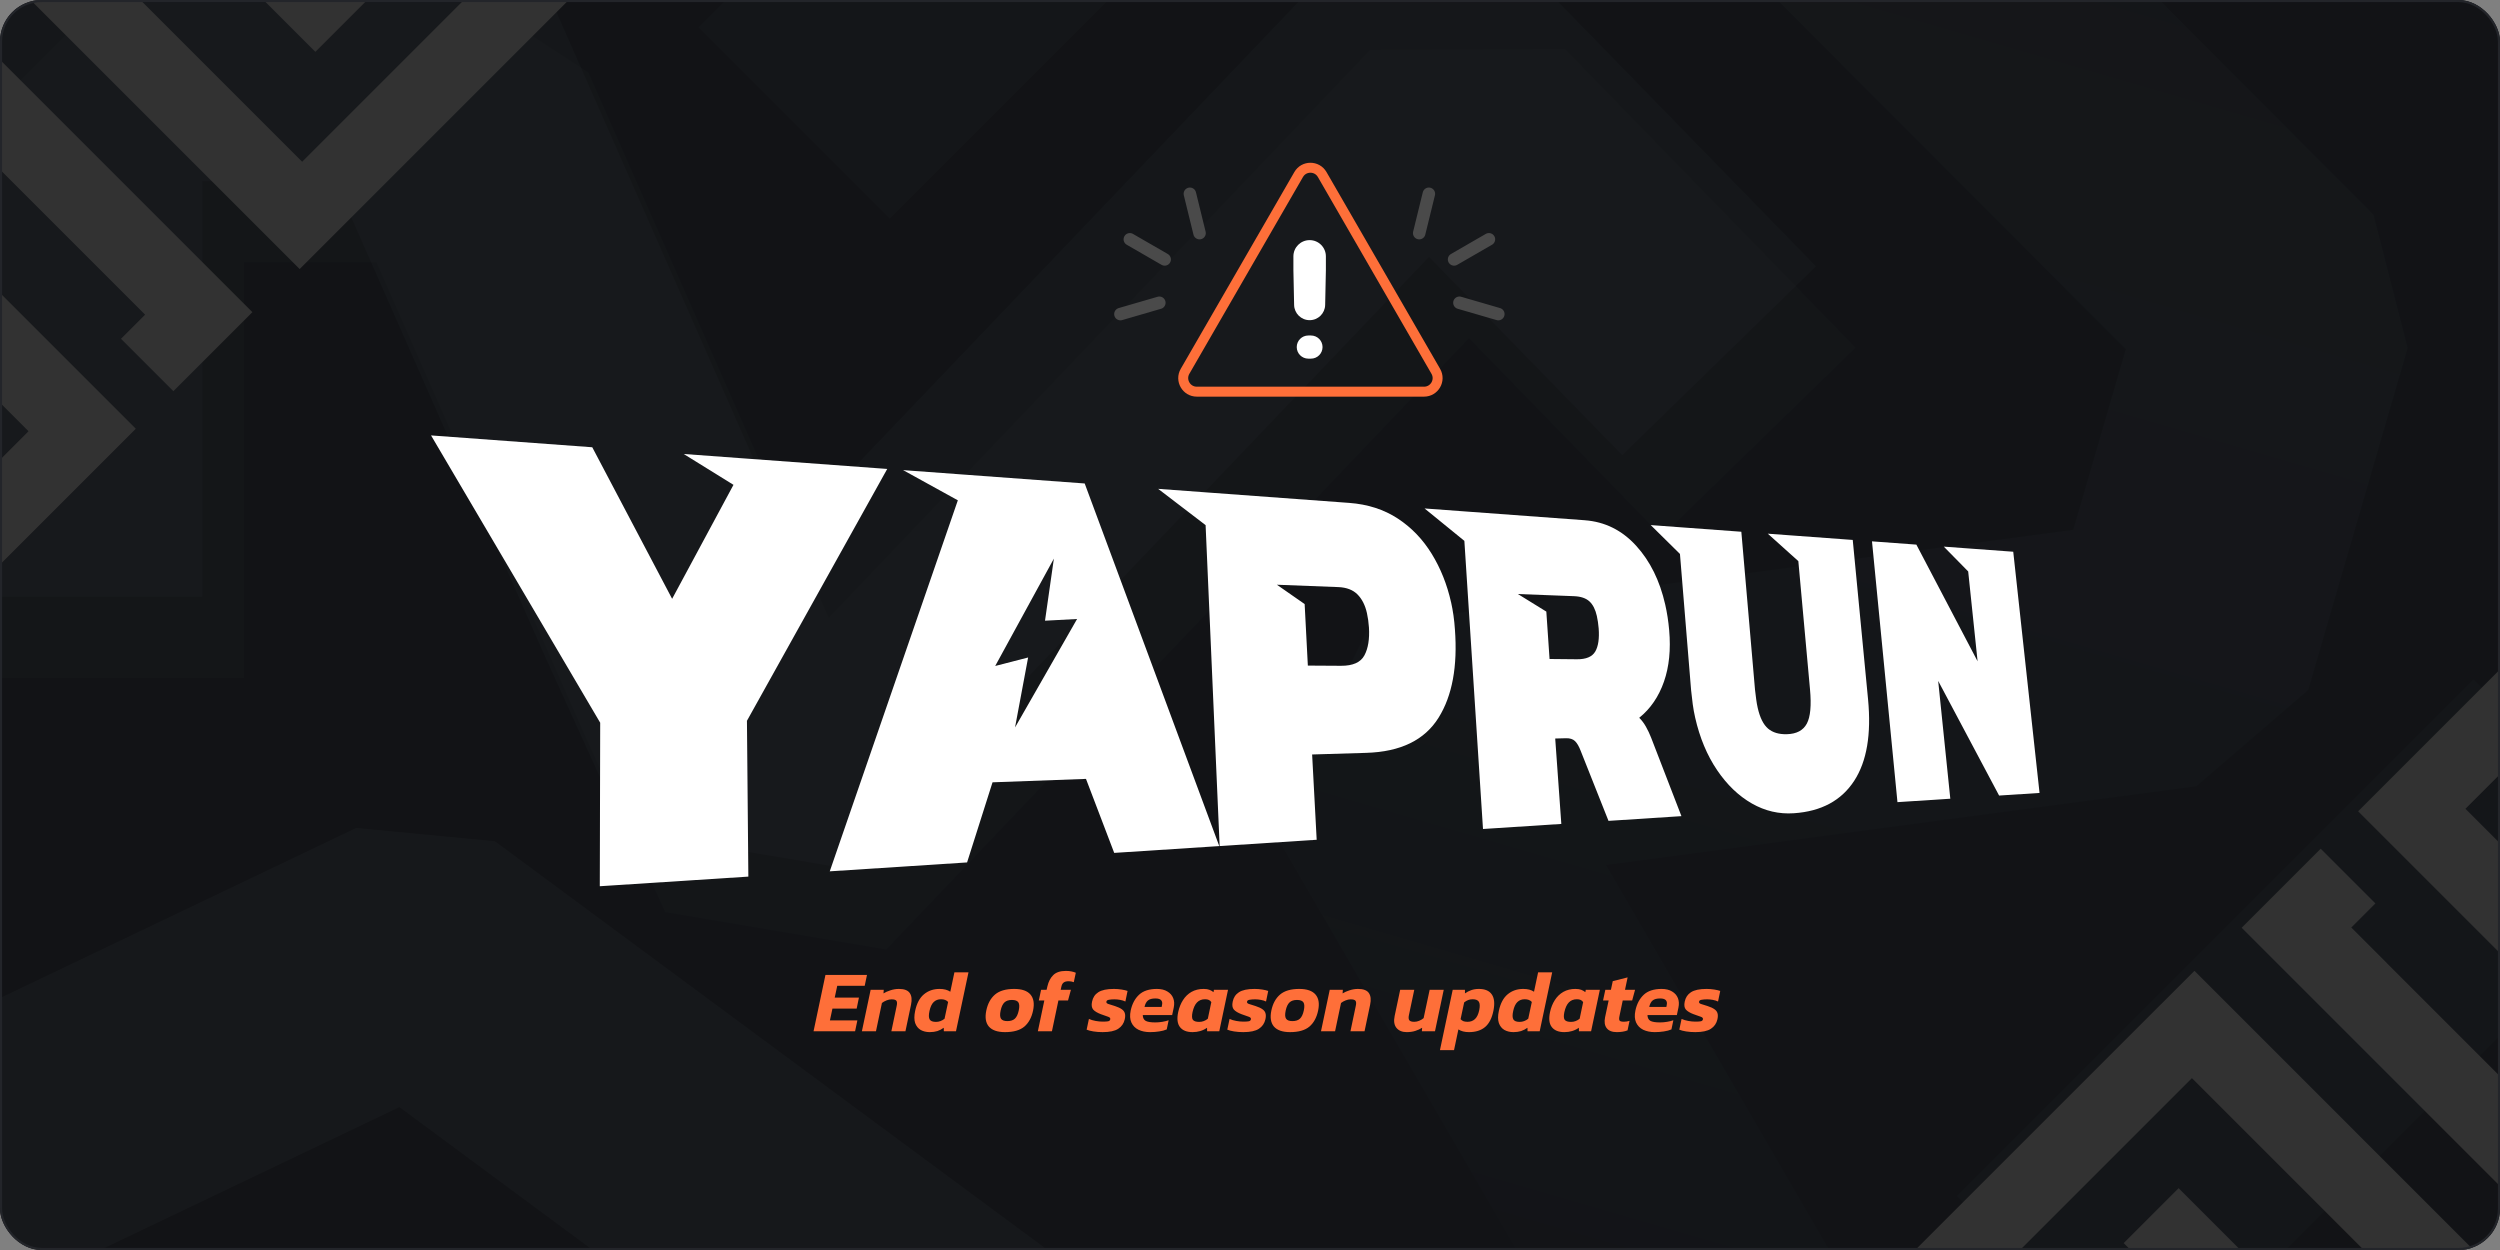
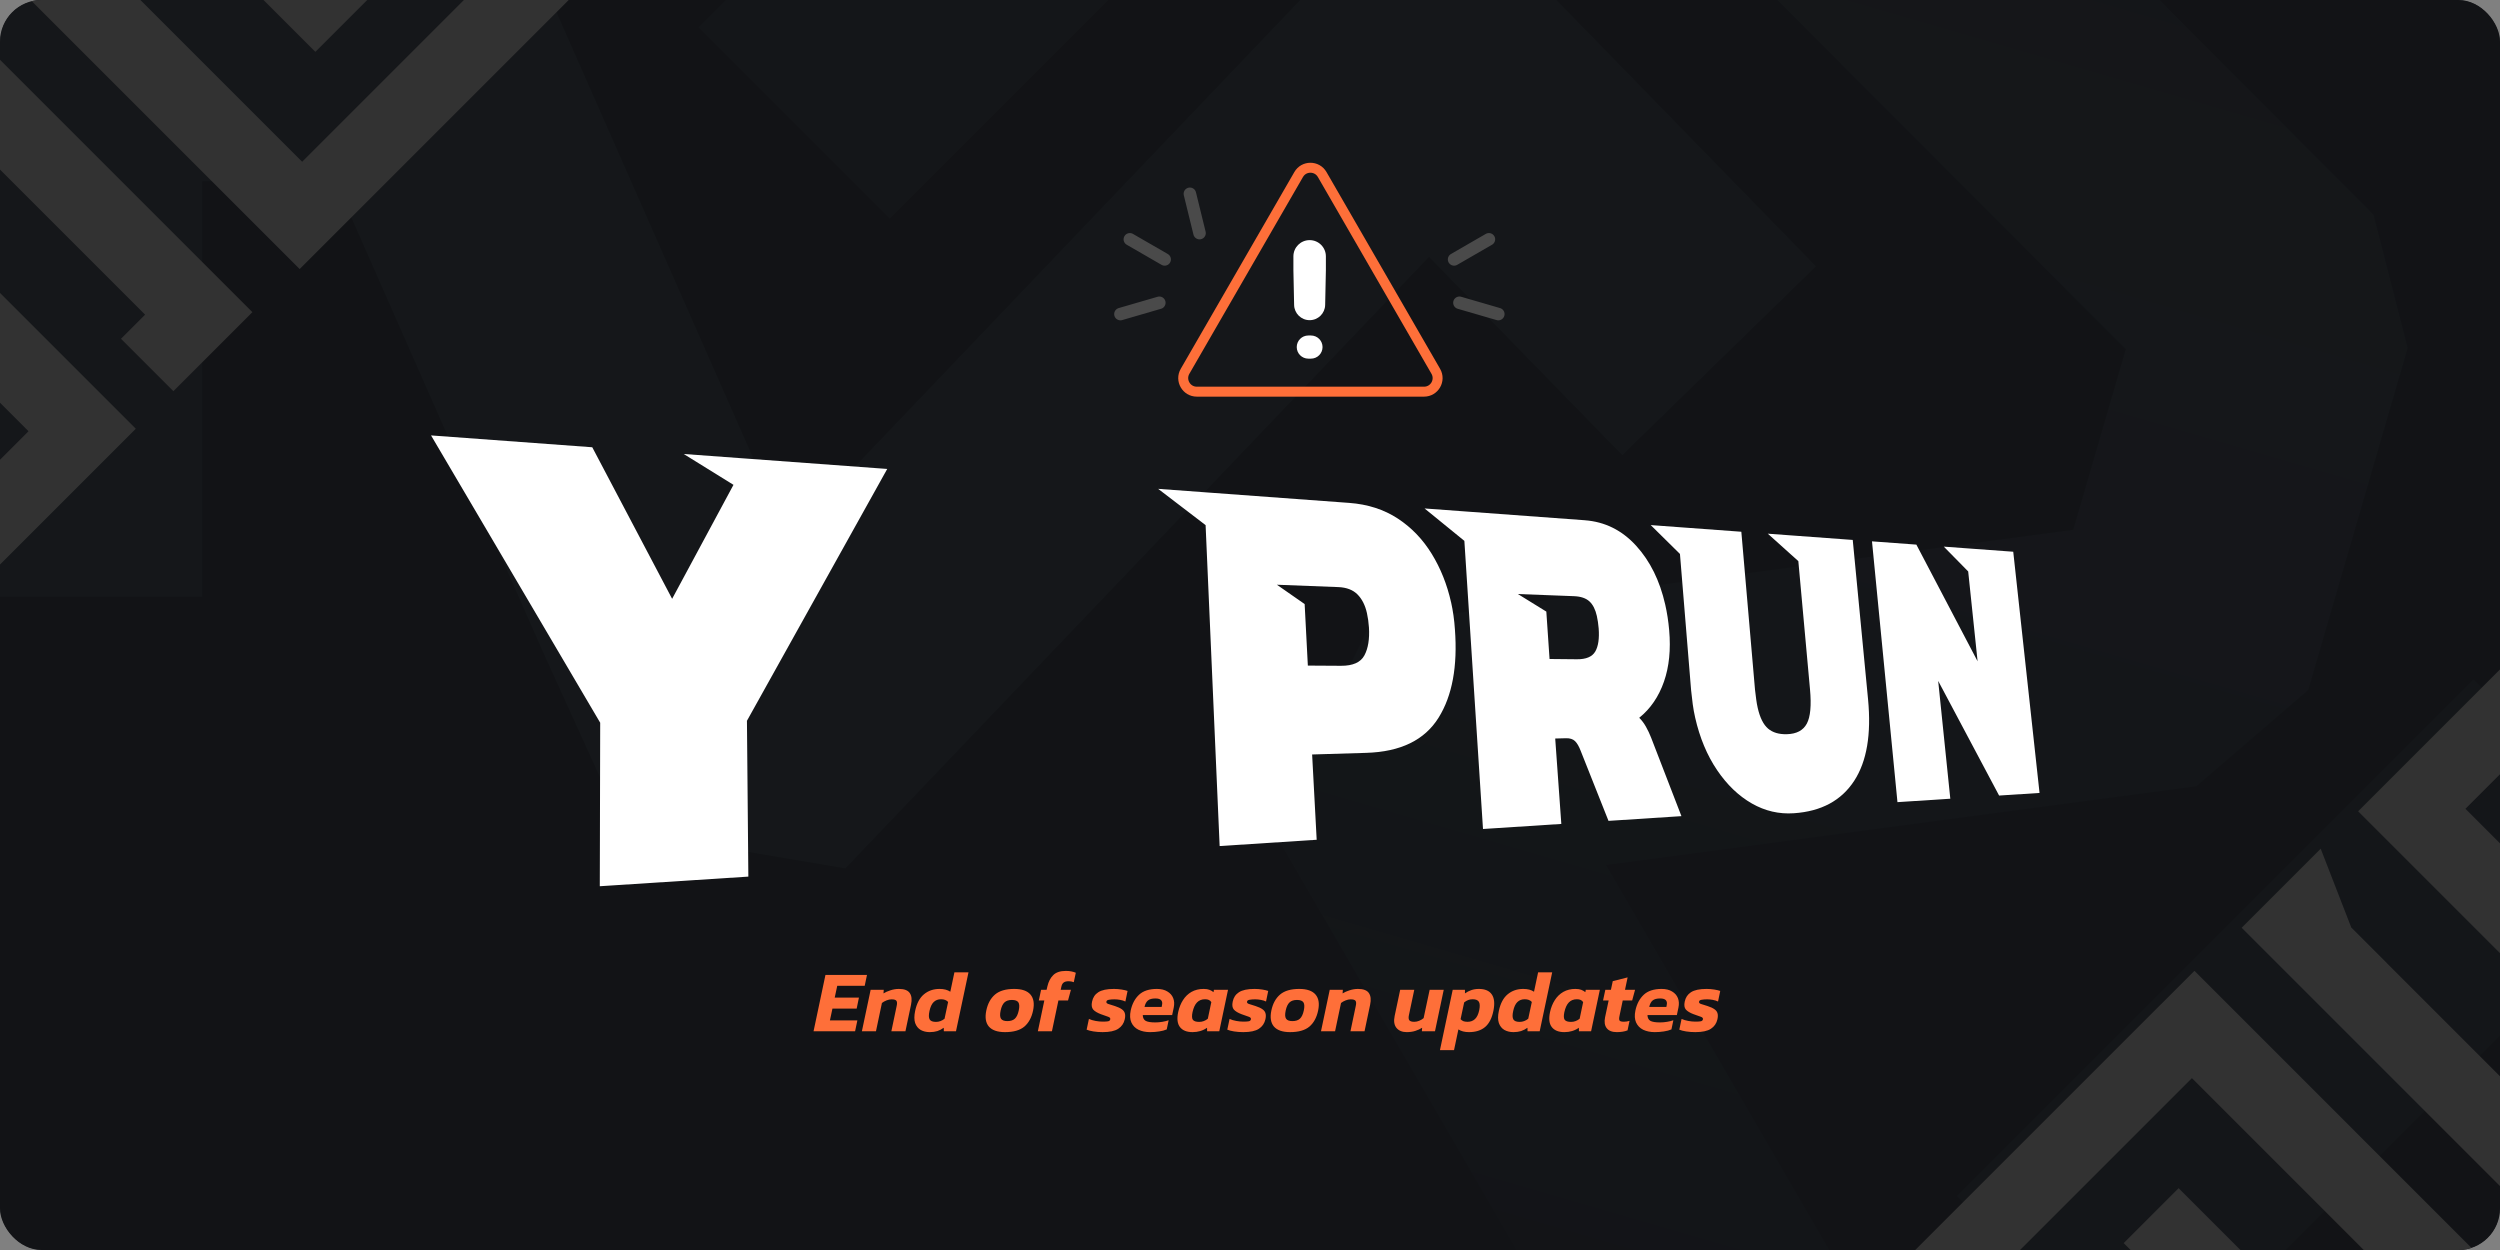
<svg xmlns="http://www.w3.org/2000/svg" width="1200" height="600" viewBox="0 0 1200 600" fill="none">
  <rect x="0" y="0" width="1200" height="600" fill="#808080" stroke="none" />
  <g clip-path="url(#clip0_145_9)">
    <rect width="1200" height="600" rx="20" fill="#151619" />
    <g opacity="0.6" clip-path="url(#clip1_145_9)">
      <rect width="1200" height="600" fill="#101114" />
-       <path d="M52.179 325.444V61H223.055L339.561 325.444L378.397 411L704.614 68.778L844.179 212.158" stroke="#D3EDF8" stroke-opacity="0.02" stroke-width="129.859" stroke-linejoin="bevel" />
      <path d="M824.514 -120.458L1093.39 148.898L1045.65 313.057L759.402 351.204L666.473 364.642L903.651 773.518" stroke="url(#paint0_linear_145_9)" stroke-opacity="0.1" stroke-width="129.859" stroke-linejoin="bevel" />
      <path d="M32.179 286.444V22H203.271L319.924 286.444L358.809 372L685.438 29.778L825.179 173.158" stroke="#3C4147" stroke-opacity="0.14" stroke-width="129.859" stroke-linejoin="bevel" />
      <path d="M381.179 59L629.179 -189" stroke="#3C4147" stroke-opacity="0.1" stroke-width="129.859" stroke-linejoin="bevel" />
      <path d="M985.179 620L1233.18 372" stroke="#3C4147" stroke-opacity="0.1" stroke-width="129.859" stroke-linejoin="bevel" />
-       <path d="M549.179 715L198.95 456L-19.821 560.483" stroke="#6C6C6C" stroke-opacity="0.1" stroke-width="129.859" stroke-linejoin="bevel" />
    </g>
    <path d="M358.833 220.164L328.176 217.912L352.069 232.726L322.621 287.434L284.285 214.684L206.901 209L288.094 346.911L287.966 400.448L287.898 425.391L293.385 425.035L359.211 420.772L358.531 345.982L425.869 225.092L358.833 220.164Z" fill="white" />
    <path d="M696.509 289.076C694.589 280.527 691.498 272.795 687.22 265.833C682.919 258.849 677.507 253.203 670.939 248.902C664.31 244.564 656.548 242.047 647.599 241.389L577.993 236.272L555.907 234.647L578.688 252.062L585.43 406.103L632.006 403.087L629.821 362.15L655.784 361.372C672.337 360.873 683.826 355.212 690.515 344.494C697.099 333.958 699.684 319.846 698.361 302.099C698.059 297.526 697.439 293.18 696.517 289.06L696.509 289.076ZM657.1 301.192C657.432 306.762 656.714 311.229 654.915 314.578C653.109 317.949 649.36 319.619 643.638 319.581L627.765 319.483L626.231 289.952L612.905 280.671L642.368 281.804C646.344 281.956 649.42 283.142 651.605 285.342C653.781 287.541 655.293 290.527 656.132 294.298C656.608 296.437 656.926 298.728 657.092 301.184L657.1 301.192Z" fill="white" />
    <path d="M760.673 249.712L701.974 245.396L683.788 244.058L702.896 259.614L711.838 397.918L749.433 395.484L746.501 354.487L751.693 354.351C753.575 354.306 755.011 354.767 756.009 355.734C756.999 356.702 757.906 358.251 758.715 360.367L772.078 394.018L807.089 391.75L792.577 354.177C791.836 352.272 790.99 350.481 790.045 348.803C789.092 347.125 788.019 345.704 786.825 344.54C792.244 340.179 796.19 334.389 798.707 327.178C801.201 320.028 802.025 311.797 801.201 302.47C800.823 298.177 800.196 294.088 799.311 290.218C796.711 278.736 792.07 269.341 785.359 261.972C778.579 254.534 770.378 250.43 760.673 249.72V249.712ZM767.362 301.646C767.725 306.536 767.181 310.232 765.722 312.734C764.255 315.251 761.315 316.491 756.863 316.445L743.787 316.317L742.238 293.566L728.587 285.131L755.541 286.166C758.783 286.295 761.24 287.126 762.918 288.661C764.588 290.195 765.775 292.515 766.478 295.637C766.878 297.421 767.173 299.424 767.362 301.638V301.646Z" fill="white" />
    <path d="M889.308 259.168L862.09 257.165L848.545 256.167L863.201 269.342L868.802 330.898C869.513 338.615 869.006 344.102 867.275 347.337C865.537 350.595 862.347 352.295 857.699 352.416C853.904 352.522 850.889 351.623 848.666 349.726C846.437 347.821 844.774 344.503 843.7 339.771C843.413 338.516 843.179 337.163 842.982 335.705C842.786 334.246 842.589 332.681 842.4 331.011L835.84 255.238L805.319 252.993L792.341 252.04L806.377 265.895L811.736 331.359C811.963 333.656 812.22 335.879 812.514 338.033C812.802 340.187 813.195 342.341 813.686 344.495C815.87 354.117 819.37 362.507 824.169 369.612C828.939 376.679 834.532 382.038 840.911 385.681C847.223 389.286 853.935 390.836 861.017 390.36C874.267 389.475 883.874 384.237 890.034 374.759C896.08 365.455 898.265 352.454 896.67 335.705L889.316 259.168H889.308Z" fill="white" />
    <path d="M943.568 263.16L933.016 262.381L944.732 274.293L949.244 317.422L919.857 261.414L898.557 259.849L909.419 371.056L910.779 385.032L913.055 384.881L936.146 383.384L930.326 326.84L959.569 381.865L978.979 380.61L966.357 264.83L943.568 263.16Z" fill="white" />
-     <path d="M520.654 232.066L464.789 227.962L463.996 227.901L433.482 225.656L459.763 240.153L398.283 418.237L464.2 413.967L476.414 375.51L521.274 373.869L534.818 409.387L585.248 406.121L520.654 232.066ZM487.215 349.191L493.496 315.594L477.699 319.668L505.862 268.135L501.606 297.937L517.003 297.114L487.215 349.184V349.191Z" fill="white" />
    <path d="M390.507 495L396.215 467.968H416.154L415.062 473.173H401.882L400.665 478.84H412.292L411.201 484.128H399.573L398.356 489.795H411.536L410.445 495H390.507ZM413.708 495L417.905 475.104H424.202L424.076 476.825C424.971 476.265 426.077 475.775 427.392 475.356C428.735 474.908 430.106 474.684 431.505 474.684C434.08 474.684 435.815 475.356 436.71 476.699C437.606 478.014 437.802 479.861 437.298 482.24L434.612 495H427.854L430.414 482.785C430.666 481.666 430.624 480.868 430.288 480.393C429.952 479.917 429.169 479.679 427.938 479.679C427.21 479.679 426.412 479.847 425.545 480.183C424.677 480.519 423.936 480.938 423.32 481.442L420.466 495H413.708ZM446.284 495.42C444.633 495.42 443.178 495.07 441.919 494.37C440.687 493.643 439.806 492.537 439.274 491.054C438.77 489.543 438.77 487.598 439.274 485.22C440.03 481.638 441.429 478.993 443.472 477.287C445.542 475.552 448.047 474.684 450.985 474.684C453.112 474.684 454.833 475.132 456.148 476.027L458.121 466.709H464.879L458.876 495H453.042L453 493.321C452.048 494.021 451.027 494.552 449.936 494.916C448.844 495.252 447.627 495.42 446.284 495.42ZM449.264 490.509C450.747 490.509 452.118 490.005 453.378 488.998L455.099 480.938C454.315 480.071 453.182 479.637 451.699 479.637C450.272 479.637 449.096 480.085 448.173 480.98C447.249 481.876 446.578 483.303 446.158 485.262C445.738 487.165 445.766 488.522 446.242 489.333C446.718 490.117 447.725 490.509 449.264 490.509ZM482.403 495.42C478.821 495.42 476.246 494.538 474.679 492.775C473.14 490.984 472.72 488.41 473.42 485.052C474.119 481.722 475.519 479.161 477.617 477.37C479.716 475.58 482.78 474.684 486.81 474.684C490.476 474.684 493.078 475.58 494.617 477.37C496.156 479.161 496.576 481.722 495.877 485.052C495.177 488.41 493.778 490.984 491.679 492.775C489.58 494.538 486.488 495.42 482.403 495.42ZM483.536 490.131C485.103 490.131 486.306 489.739 487.146 488.956C487.985 488.172 488.601 486.871 488.993 485.052C489.384 483.233 489.328 481.932 488.825 481.148C488.321 480.365 487.286 479.973 485.719 479.973C484.179 479.973 482.99 480.365 482.151 481.148C481.311 481.932 480.696 483.233 480.304 485.052C479.912 486.871 479.968 488.172 480.472 488.956C480.975 489.739 481.997 490.131 483.536 490.131ZM498.172 495L501.278 480.225H498.633L499.725 475.104H502.369L502.747 473.467C503.279 471.172 504.216 469.367 505.559 468.052C506.903 466.709 508.931 466.037 511.646 466.037C512.653 466.037 513.535 466.121 514.29 466.289C515.046 466.429 515.745 466.639 516.389 466.919L515.423 471.452C515.032 471.312 514.64 471.2 514.248 471.116C513.884 471.032 513.465 470.99 512.989 470.99C511.898 470.99 511.086 471.2 510.554 471.62C510.023 472.012 509.659 472.669 509.463 473.593L509.127 475.104H514.038L512.653 480.225H508.036L504.93 495H498.172ZM529.268 495.42C527.673 495.42 526.19 495.308 524.818 495.084C523.447 494.86 522.37 494.58 521.586 494.244L522.678 489.082C523.573 489.501 524.636 489.823 525.868 490.047C527.127 490.271 528.26 490.383 529.268 490.383C530.471 490.383 531.352 490.327 531.912 490.215C532.472 490.103 532.808 489.795 532.92 489.291C533.059 488.732 532.71 488.312 531.87 488.032C531.031 487.752 529.883 487.347 528.428 486.815C526.721 486.171 525.49 485.43 524.734 484.59C524.007 483.723 523.825 482.449 524.189 480.77C524.58 478.812 525.574 477.314 527.169 476.279C528.792 475.216 531.296 474.684 534.682 474.684C535.942 474.684 537.173 474.782 538.376 474.978C539.58 475.174 540.531 475.398 541.231 475.649L540.181 480.728C539.454 480.365 538.6 480.099 537.621 479.931C536.669 479.763 535.788 479.679 534.976 479.679C533.941 479.679 533.045 479.749 532.29 479.889C531.562 480.001 531.157 480.295 531.073 480.77C530.961 481.302 531.269 481.68 531.996 481.904C532.724 482.1 533.787 482.435 535.186 482.911C536.641 483.387 537.747 483.905 538.502 484.464C539.258 484.996 539.733 485.64 539.929 486.395C540.153 487.151 540.139 488.102 539.887 489.249C539.44 491.236 538.39 492.761 536.739 493.825C535.116 494.888 532.626 495.42 529.268 495.42ZM552.013 495.42C549.914 495.42 548.067 495.042 546.472 494.286C544.905 493.503 543.772 492.342 543.072 490.802C542.372 489.263 542.26 487.347 542.736 485.052C543.408 481.89 544.737 479.371 546.724 477.496C548.711 475.621 551.579 474.684 555.329 474.684C557.343 474.684 559.008 475.09 560.324 475.901C561.667 476.685 562.604 477.748 563.136 479.091C563.668 480.435 563.752 481.96 563.388 483.667L562.632 487.235H548.529C548.557 488.55 549.018 489.473 549.914 490.005C550.809 490.509 552.362 490.761 554.573 490.761C555.664 490.761 556.798 490.663 557.973 490.467C559.148 490.271 560.142 490.019 560.953 489.711L560.03 494.119C558.995 494.566 557.791 494.888 556.42 495.084C555.049 495.308 553.58 495.42 552.013 495.42ZM549.368 483.331H557.595L557.763 482.449C557.987 481.47 557.861 480.7 557.385 480.141C556.91 479.553 555.972 479.259 554.573 479.259C552.95 479.259 551.747 479.595 550.963 480.267C550.208 480.91 549.676 481.932 549.368 483.331ZM572.407 495.42C569.665 495.42 567.664 494.622 566.405 493.027C565.146 491.432 564.852 489.04 565.523 485.849C565.999 483.639 566.769 481.708 567.832 480.057C568.895 478.378 570.253 477.063 571.904 476.111C573.583 475.16 575.527 474.684 577.738 474.684C578.885 474.684 579.809 474.824 580.508 475.104C581.208 475.356 581.866 475.733 582.481 476.237L582.691 475.104H589.449L585.252 495H579.417L579.375 493.321C577.416 494.72 575.094 495.42 572.407 495.42ZM575.639 490.509C577.122 490.509 578.494 490.005 579.753 488.998L581.432 481.022C580.872 480.099 579.879 479.637 578.452 479.637C576.857 479.637 575.569 480.141 574.59 481.148C573.611 482.128 572.883 483.695 572.407 485.849C572.044 487.612 572.099 488.83 572.575 489.501C573.079 490.173 574.1 490.509 575.639 490.509ZM596.78 495.42C595.185 495.42 593.702 495.308 592.331 495.084C590.96 494.86 589.882 494.58 589.099 494.244L590.19 489.082C591.086 489.501 592.149 489.823 593.38 490.047C594.64 490.271 595.773 490.383 596.78 490.383C597.984 490.383 598.865 490.327 599.425 490.215C599.984 490.103 600.32 489.795 600.432 489.291C600.572 488.732 600.222 488.312 599.383 488.032C598.543 487.752 597.396 487.347 595.941 486.815C594.234 486.171 593.003 485.43 592.247 484.59C591.52 483.723 591.338 482.449 591.701 480.77C592.093 478.812 593.087 477.314 594.682 476.279C596.305 475.216 598.809 474.684 602.195 474.684C603.454 474.684 604.686 474.782 605.889 474.978C607.092 475.174 608.044 475.398 608.743 475.649L607.694 480.728C606.966 480.365 606.113 480.099 605.133 479.931C604.182 479.763 603.301 479.679 602.489 479.679C601.454 479.679 600.558 479.749 599.803 479.889C599.075 480.001 598.669 480.295 598.585 480.77C598.473 481.302 598.781 481.68 599.509 481.904C600.236 482.1 601.3 482.435 602.699 482.911C604.154 483.387 605.259 483.905 606.015 484.464C606.77 484.996 607.246 485.64 607.442 486.395C607.666 487.151 607.652 488.102 607.4 489.249C606.952 491.236 605.903 492.761 604.252 493.825C602.629 494.888 600.138 495.42 596.78 495.42ZM619.231 495.42C615.65 495.42 613.075 494.538 611.508 492.775C609.969 490.984 609.549 488.41 610.249 485.052C610.948 481.722 612.348 479.161 614.446 477.37C616.545 475.58 619.609 474.684 623.639 474.684C627.305 474.684 629.907 475.58 631.446 477.37C632.985 479.161 633.405 481.722 632.706 485.052C632.006 488.41 630.607 490.984 628.508 492.775C626.409 494.538 623.317 495.42 619.231 495.42ZM620.365 490.131C621.932 490.131 623.135 489.739 623.975 488.956C624.814 488.172 625.43 486.871 625.822 485.052C626.213 483.233 626.157 481.932 625.654 481.148C625.15 480.365 624.115 479.973 622.548 479.973C621.008 479.973 619.819 480.365 618.98 481.148C618.14 481.932 617.525 483.233 617.133 485.052C616.741 486.871 616.797 488.172 617.301 488.956C617.804 489.739 618.826 490.131 620.365 490.131ZM634.077 495L638.275 475.104H644.571L644.445 476.825C645.341 476.265 646.446 475.775 647.761 475.356C649.104 474.908 650.476 474.684 651.875 474.684C654.449 474.684 656.184 475.356 657.08 476.699C657.975 478.014 658.171 479.861 657.667 482.24L654.981 495H648.223L650.783 482.785C651.035 481.666 650.993 480.868 650.657 480.393C650.322 479.917 649.538 479.679 648.307 479.679C647.579 479.679 646.782 479.847 645.914 480.183C645.047 480.519 644.305 480.938 643.69 481.442L640.835 495H634.077ZM675.236 495.42C673.053 495.42 671.402 494.734 670.283 493.363C669.191 491.992 668.912 490.075 669.443 487.612L672.088 475.104H678.846L676.285 487.235C676.033 488.354 676.089 489.179 676.453 489.711C676.845 490.215 677.642 490.467 678.846 490.467C679.657 490.467 680.455 490.299 681.238 489.963C682.05 489.627 682.749 489.207 683.337 488.704L686.233 475.104H692.991L688.794 495H682.497L682.623 493.321C681.672 493.937 680.581 494.44 679.349 494.832C678.118 495.224 676.747 495.42 675.236 495.42ZM691.174 504.067L697.302 475.104H703.179V476.825C704.13 476.153 705.138 475.635 706.201 475.272C707.292 474.88 708.51 474.684 709.853 474.684C712.791 474.684 714.862 475.566 716.065 477.328C717.268 479.063 717.534 481.638 716.863 485.052C716.163 488.634 714.834 491.264 712.875 492.943C710.916 494.594 708.328 495.42 705.11 495.42C703.039 495.42 701.346 494.986 700.031 494.119L697.932 504.067H691.174ZM704.438 490.467C705.865 490.467 707.04 490.033 707.964 489.165C708.915 488.298 709.601 486.885 710.021 484.926C710.412 483.023 710.356 481.666 709.853 480.854C709.349 480.043 708.356 479.637 706.873 479.637C706.117 479.637 705.403 479.763 704.732 480.015C704.088 480.267 703.445 480.645 702.801 481.148L701.08 489.207C701.472 489.627 701.919 489.949 702.423 490.173C702.955 490.369 703.626 490.467 704.438 490.467ZM726.46 495.42C724.808 495.42 723.353 495.07 722.094 494.37C720.863 493.643 719.981 492.537 719.45 491.054C718.946 489.543 718.946 487.598 719.45 485.22C720.205 481.638 721.604 478.993 723.647 477.287C725.718 475.552 728.222 474.684 731.161 474.684C733.287 474.684 735.008 475.132 736.324 476.027L738.296 466.709H745.054L739.052 495H733.217L733.176 493.321C732.224 494.021 731.203 494.552 730.111 494.916C729.02 495.252 727.803 495.42 726.46 495.42ZM729.44 490.509C730.923 490.509 732.294 490.005 733.553 488.998L735.274 480.938C734.491 480.071 733.357 479.637 731.874 479.637C730.447 479.637 729.272 480.085 728.348 480.98C727.425 481.876 726.753 483.303 726.334 485.262C725.914 487.165 725.942 488.522 726.418 489.333C726.893 490.117 727.901 490.509 729.44 490.509ZM750.883 495.42C748.141 495.42 746.14 494.622 744.881 493.027C743.622 491.432 743.328 489.04 744 485.849C744.475 483.639 745.245 481.708 746.308 480.057C747.372 478.378 748.729 477.063 750.38 476.111C752.059 475.16 754.004 474.684 756.214 474.684C757.362 474.684 758.285 474.824 758.985 475.104C759.684 475.356 760.342 475.733 760.957 476.237L761.167 475.104H767.925L763.728 495H757.893L757.851 493.321C755.892 494.72 753.57 495.42 750.883 495.42ZM754.116 490.509C755.599 490.509 756.97 490.005 758.229 488.998L759.908 481.022C759.348 480.099 758.355 479.637 756.928 479.637C755.333 479.637 754.046 480.141 753.066 481.148C752.087 482.128 751.359 483.695 750.883 485.849C750.52 487.612 750.576 488.83 751.051 489.501C751.555 490.173 752.576 490.509 754.116 490.509ZM776.096 495.42C773.829 495.42 772.206 494.79 771.227 493.531C770.248 492.272 769.982 490.537 770.429 488.326L772.15 480.225H769.464L770.555 475.104H773.242L774.123 470.948L781.259 469.143L780 475.104H784.827L783.442 480.225H778.908L777.313 487.864C777.117 488.816 777.145 489.487 777.397 489.879C777.677 490.243 778.377 490.425 779.496 490.425C780.364 490.425 781.259 490.285 782.182 490.005L781.217 494.58C779.79 495.14 778.083 495.42 776.096 495.42ZM794.271 495.42C792.173 495.42 790.326 495.042 788.731 494.286C787.163 493.503 786.03 492.342 785.331 490.802C784.631 489.263 784.519 487.347 784.995 485.052C785.666 481.89 786.996 479.371 788.982 477.496C790.969 475.621 793.838 474.684 797.587 474.684C799.602 474.684 801.267 475.09 802.582 475.901C803.926 476.685 804.863 477.748 805.395 479.091C805.926 480.435 806.01 481.96 805.647 483.667L804.891 487.235H790.787C790.815 488.55 791.277 489.473 792.173 490.005C793.068 490.509 794.621 490.761 796.832 490.761C797.923 490.761 799.056 490.663 800.232 490.467C801.407 490.271 802.4 490.019 803.212 489.711L802.289 494.119C801.253 494.566 800.05 494.888 798.679 495.084C797.307 495.308 795.838 495.42 794.271 495.42ZM791.627 483.331H799.854L800.022 482.449C800.246 481.47 800.12 480.7 799.644 480.141C799.168 479.553 798.231 479.259 796.832 479.259C795.209 479.259 794.005 479.595 793.222 480.267C792.466 480.91 791.935 481.932 791.627 483.331ZM813.747 495.42C812.152 495.42 810.669 495.308 809.298 495.084C807.927 494.86 806.849 494.58 806.066 494.244L807.157 489.082C808.053 489.501 809.116 489.823 810.347 490.047C811.607 490.271 812.74 490.383 813.747 490.383C814.951 490.383 815.832 490.327 816.392 490.215C816.951 490.103 817.287 489.795 817.399 489.291C817.539 488.732 817.189 488.312 816.35 488.032C815.51 487.752 814.363 487.347 812.908 486.815C811.201 486.171 809.97 485.43 809.214 484.59C808.487 483.723 808.305 482.449 808.668 480.77C809.06 478.812 810.054 477.314 811.649 476.279C813.272 475.216 815.776 474.684 819.162 474.684C820.421 474.684 821.653 474.782 822.856 474.978C824.059 475.174 825.011 475.398 825.71 475.649L824.661 480.728C823.933 480.365 823.08 480.099 822.1 479.931C821.149 479.763 820.268 479.679 819.456 479.679C818.421 479.679 817.525 479.749 816.77 479.889C816.042 480.001 815.636 480.295 815.552 480.77C815.44 481.302 815.748 481.68 816.476 481.904C817.203 482.1 818.267 482.435 819.666 482.911C821.121 483.387 822.226 483.905 822.982 484.464C823.737 484.996 824.213 485.64 824.409 486.395C824.633 487.151 824.619 488.102 824.367 489.249C823.919 491.236 822.87 492.761 821.219 493.825C819.596 494.888 817.105 495.42 813.747 495.42Z" fill="#FE6F39" />
    <path d="M628.628 153.682C624.573 153.682 621.262 150.44 621.178 146.386L620.832 129.708V123.053C620.832 118.747 624.322 115.257 628.628 115.257V115.257C632.933 115.257 636.423 118.747 636.423 123.053V129.708L636.077 146.386C635.993 150.44 632.683 153.682 628.628 153.682V153.682ZM627.99 172.149C624.923 172.149 622.436 169.662 622.436 166.594V166.594C622.436 163.526 624.923 161.039 627.99 161.039H629.265C632.333 161.039 634.82 163.526 634.82 166.594V166.594C634.82 169.662 632.333 172.149 629.265 172.149H627.99Z" fill="white" />
    <path d="M623.358 83.771C625.866 79.429 632.134 79.429 634.642 83.771L689.176 178.229C691.684 182.571 688.55 188 683.535 188H574.465C569.45 188 566.316 182.571 568.824 178.229L623.358 83.771Z" stroke="#FE6F39" stroke-width="4.777" />
-     <path d="M681.224 111.9L685.855 93.018" stroke="#4A4A4A" stroke-width="6" stroke-miterlimit="10" stroke-linecap="round" />
    <path d="M697.965 124.52L714.679 114.87" stroke="#4A4A4A" stroke-width="6" stroke-miterlimit="10" stroke-linecap="round" />
    <path d="M700.524 145.329L719.191 150.759" stroke="#4A4A4A" stroke-width="6" stroke-miterlimit="10" stroke-linecap="round" />
    <path d="M556.477 145.329L537.809 150.759" stroke="#4A4A4A" stroke-width="6" stroke-miterlimit="10" stroke-linecap="round" />
    <path d="M559.036 124.52L542.321 114.87" stroke="#4A4A4A" stroke-width="6" stroke-miterlimit="10" stroke-linecap="round" />
    <path d="M575.777 111.9L571.146 93.018" stroke="#4A4A4A" stroke-width="6" stroke-miterlimit="10" stroke-linecap="round" />
    <path d="M1045.73 570.329L1159.19 683.789L1021.83 821.151L860 659.325L897.942 621.383L924.201 647.643L912.616 659.227L1023.03 769.646L1107.68 684.997L1019.37 596.686L1045.73 570.329Z" fill="#323232" />
    <path d="M1053.33 466L1215.15 627.826L1177.21 665.768L1152.06 640.619L1163.65 629.035L1052.12 517.505L967.406 602.215L1055.72 690.527L1029.36 716.883L915.902 603.424L1053.33 466Z" fill="#323232" />
    <path d="M-48.271 92.329L65.189 205.789L-72.174 343.151L-234 181.325L-196.058 143.383L-169.799 169.643L-181.384 181.228L-70.965 291.646L13.683 206.997L-74.628 118.686L-48.271 92.329Z" fill="#323232" />
    <path d="M-40.675 -12L121.152 149.826L83.21 187.768L58.062 162.619L69.646 151.035L-41.883 39.505L-126.594 124.215L-38.282 212.527L-64.639 238.883L-178.098 125.424L-40.675 -12Z" fill="#323232" />
-     <path d="M1261.73 356.329L1375.19 469.789L1237.83 607.151L1076 445.325L1113.94 407.383L1140.2 433.643L1128.62 445.228L1239.03 555.646L1323.68 470.997L1235.37 382.686L1261.73 356.329Z" fill="#323232" />
+     <path d="M1261.73 356.329L1375.19 469.789L1237.83 607.151L1076 445.325L1113.94 407.383L1128.62 445.228L1239.03 555.646L1323.68 470.997L1235.37 382.686L1261.73 356.329Z" fill="#323232" />
    <path d="M1269.33 252L1431.15 413.826L1393.21 451.768L1368.06 426.619L1379.65 415.035L1268.12 303.505L1183.41 388.215L1271.72 476.527L1245.36 502.883L1131.9 389.424L1269.33 252Z" fill="#323232" />
    <path d="M167.729 -121.671L281.189 -8.211L143.826 129.151L-18 -32.675L19.942 -70.617L46.201 -44.357L34.617 -32.773L145.035 77.646L229.683 -7.003L141.372 -95.314L167.729 -121.671Z" fill="#323232" />
    <path d="M175.325 -226L337.152 -64.174L299.21 -26.232L274.061 -51.381L285.646 -62.965L174.117 -174.495L89.406 -89.784L177.718 -1.473L151.361 24.883L37.902 -88.576L175.325 -226Z" fill="#323232" />
  </g>
-   <rect x="0.5" y="0.5" width="1199" height="599" rx="19.5" stroke="#23252A" />
  <defs>
    <linearGradient id="paint0_linear_145_9" x1="976.761" y1="-76.182" x2="743.222" y2="726.863" gradientUnits="userSpaceOnUse">
      <stop stop-color="#3C4147" />
      <stop offset="1" stop-color="#929EAD" stop-opacity="0" />
    </linearGradient>
    <clipPath id="clip0_145_9">
      <rect width="1200" height="600" rx="20" fill="white" />
    </clipPath>
    <clipPath id="clip1_145_9">
      <rect width="1200" height="600" fill="white" />
    </clipPath>
  </defs>
</svg>